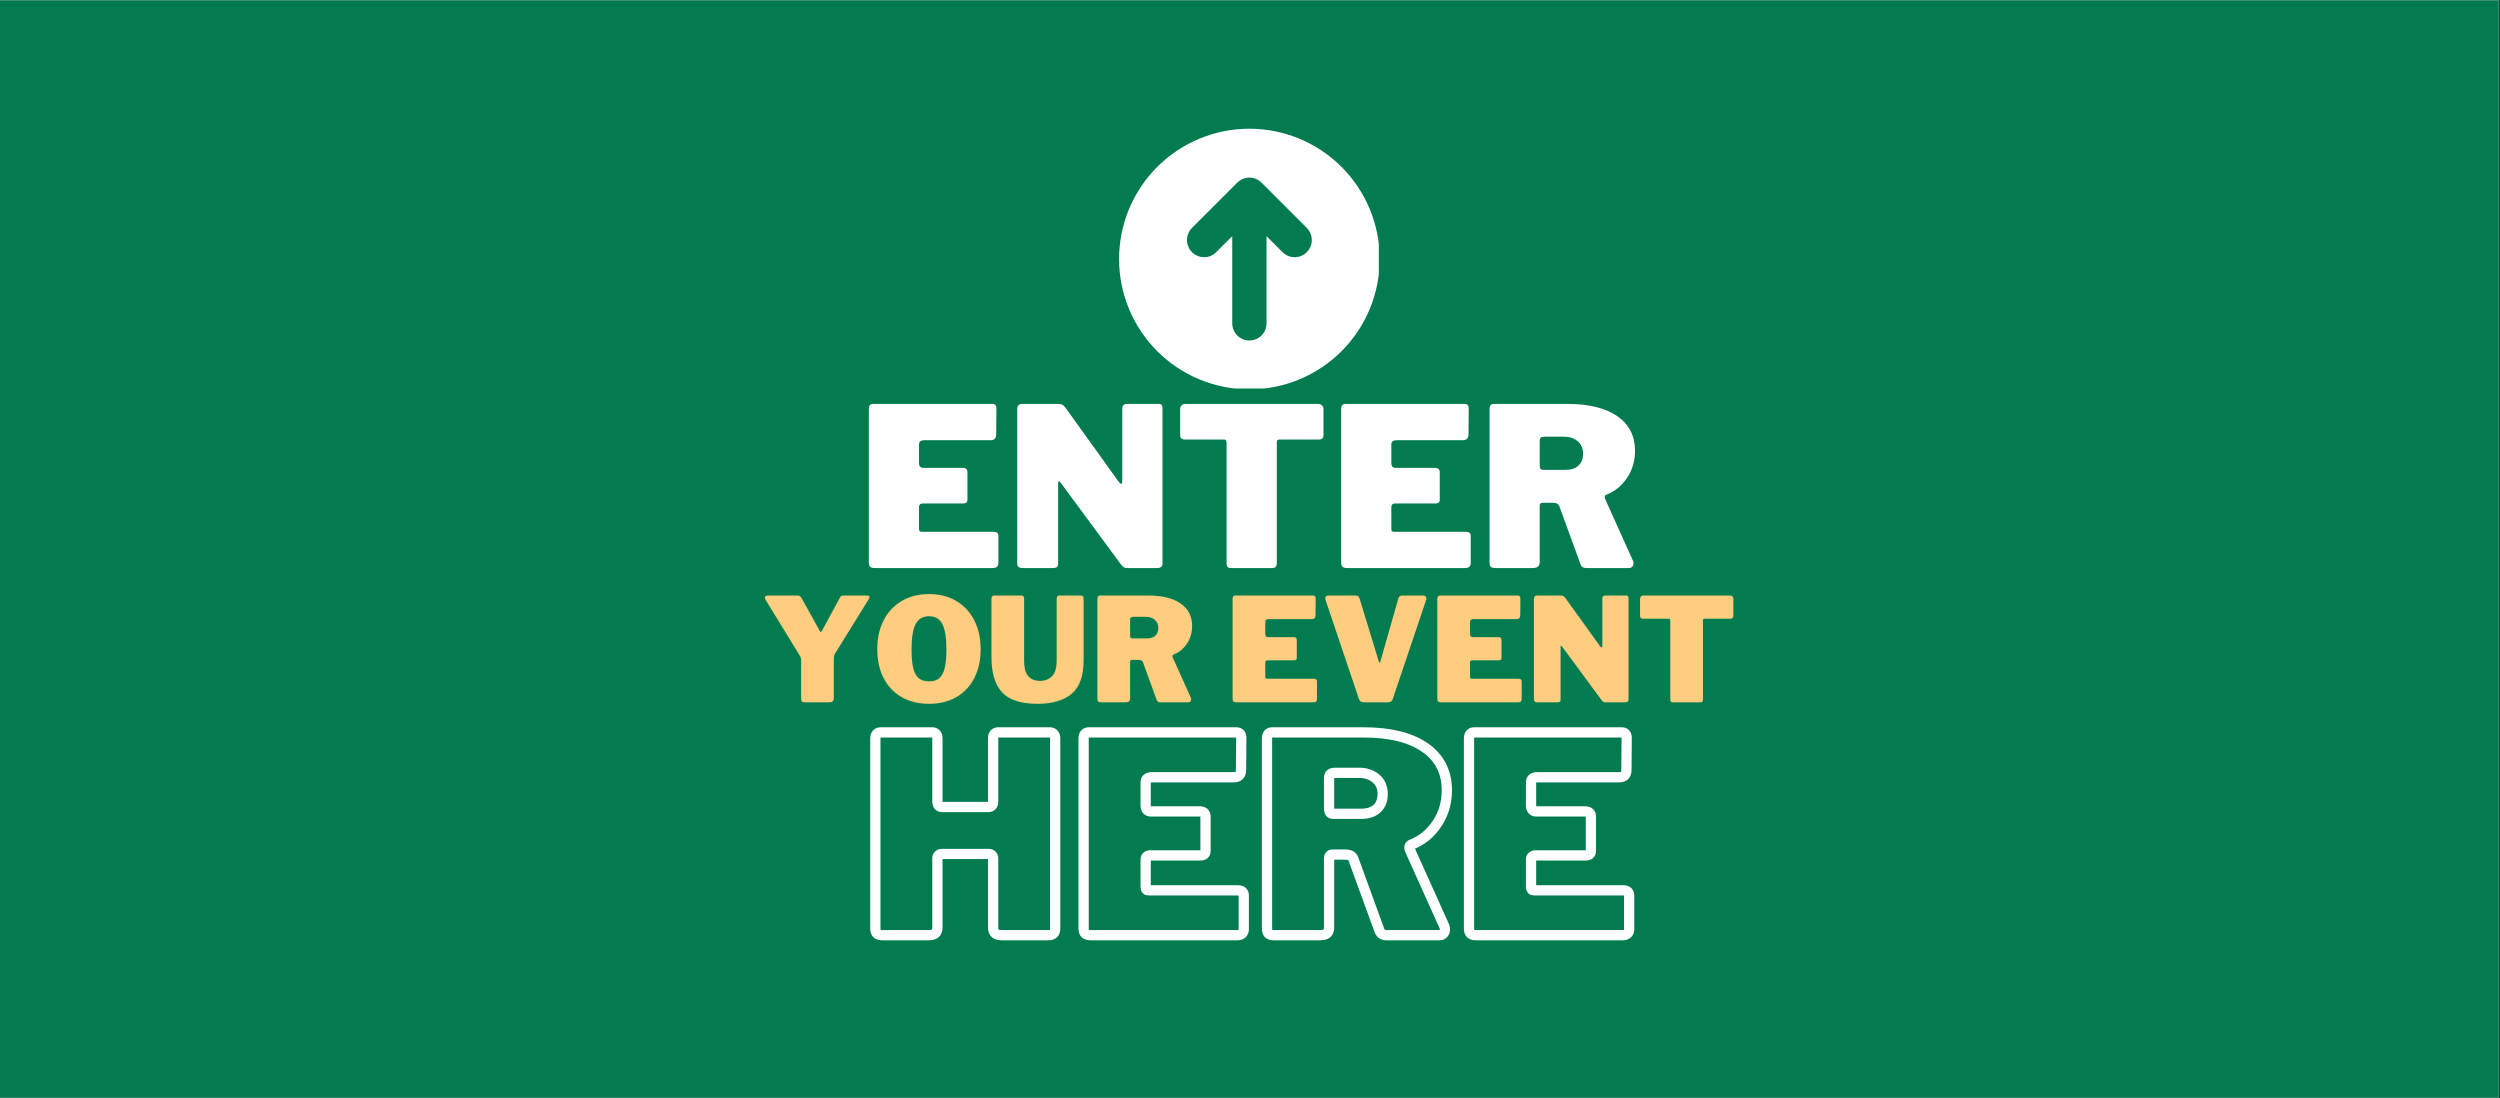
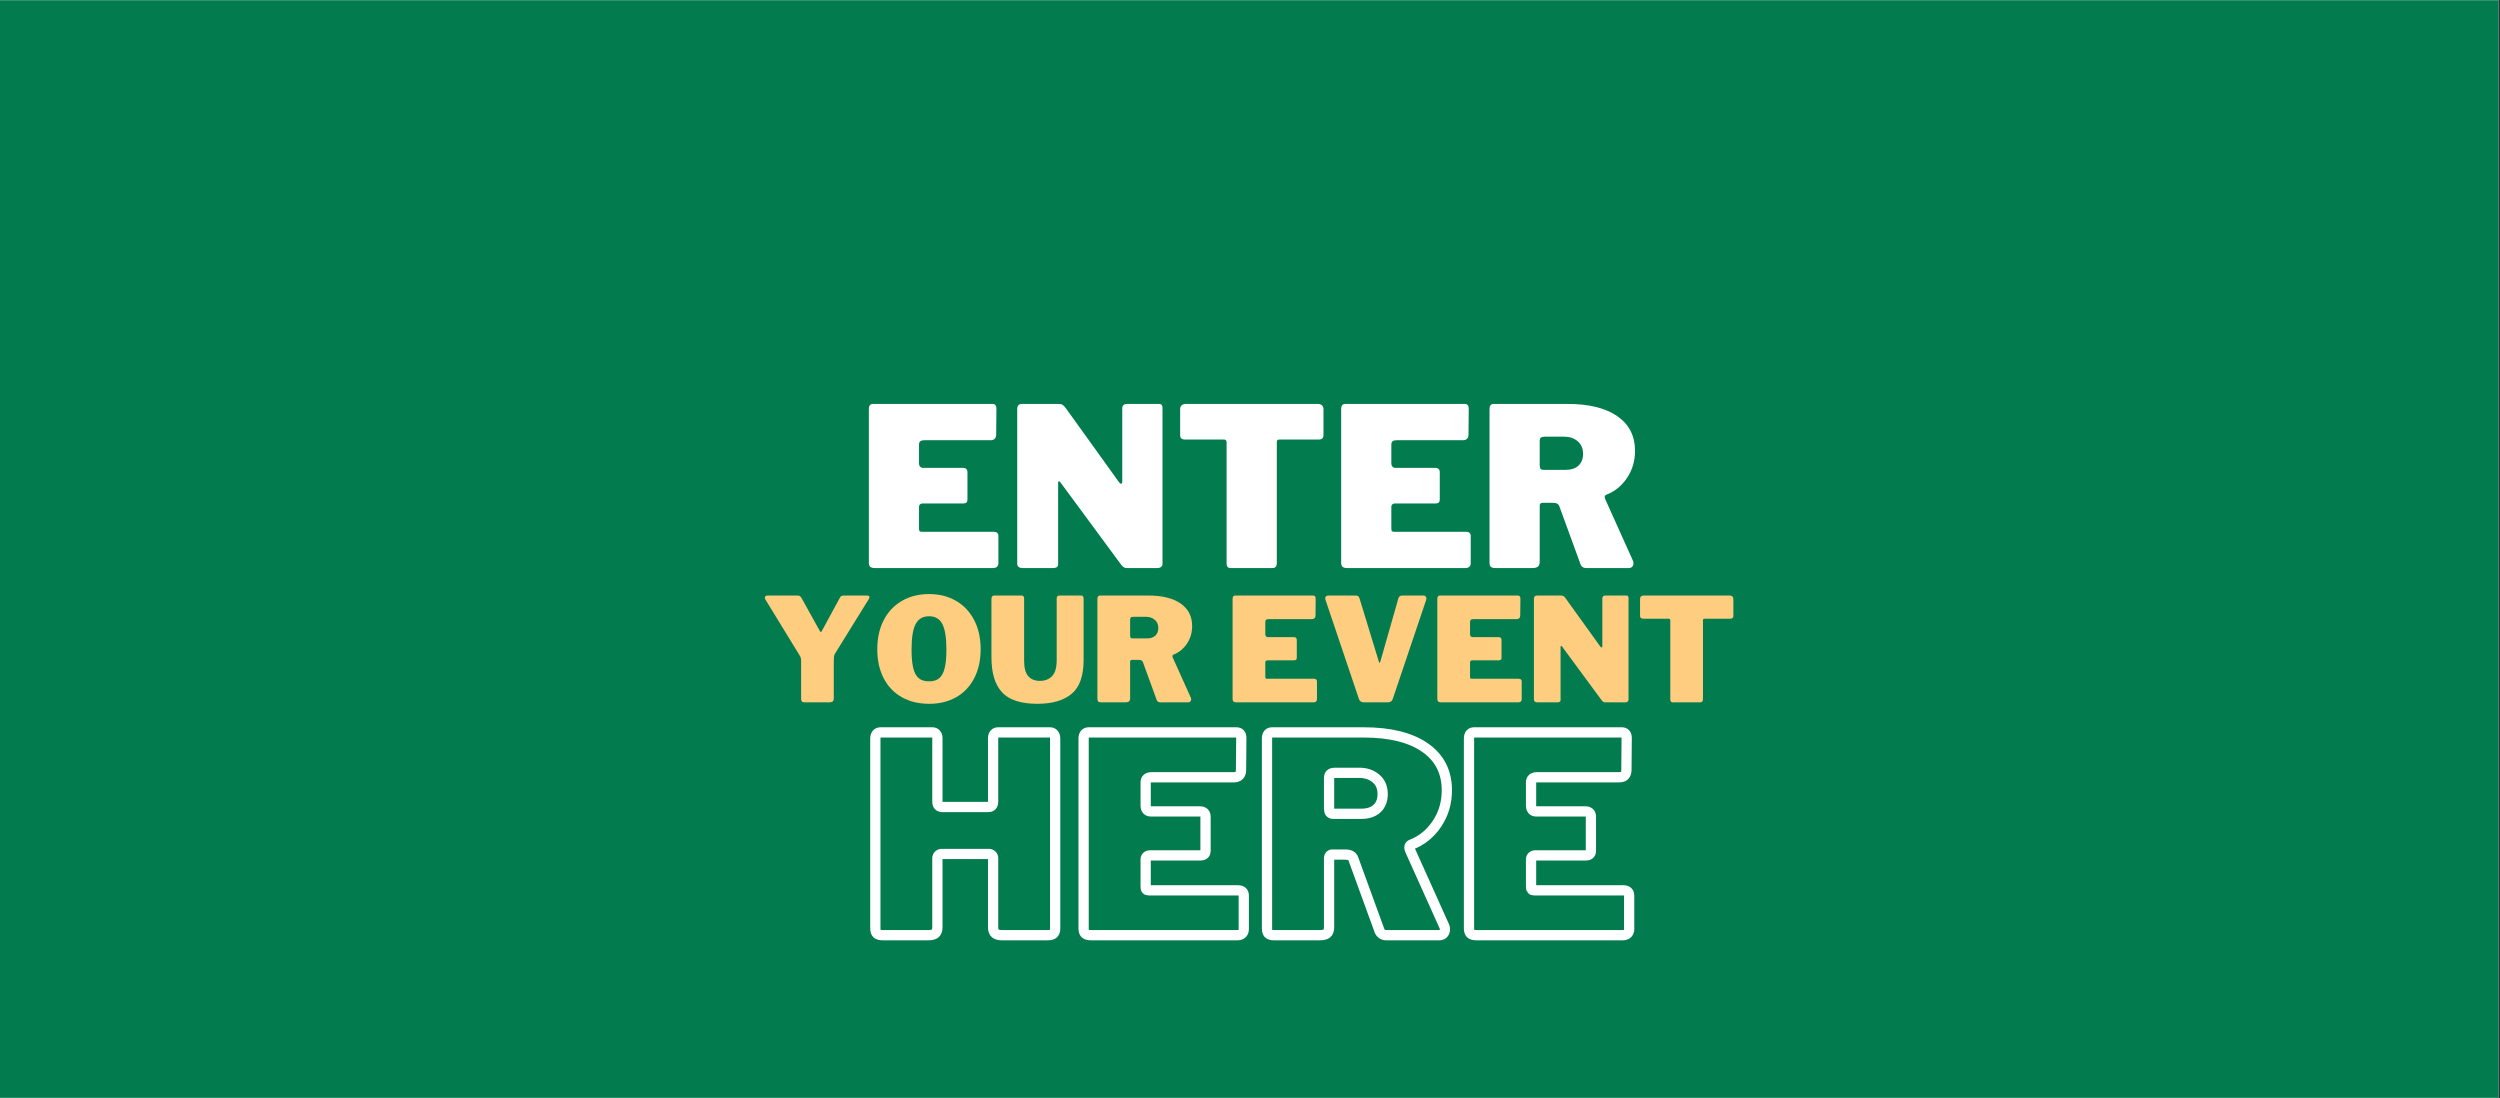
<svg xmlns="http://www.w3.org/2000/svg" width="1366" zoomAndPan="magnify" viewBox="0 0 1024.5 450" height="600" preserveAspectRatio="xMidYMid meet" version="1.0">
  <rect x="0" y="0" width="1024.5" height="450" fill="#333333" stroke="none" />
  <defs>
    <g />
    <clipPath id="2775c5f39d">
      <path d="M 0 0.109 L 1024 0.109 L 1024 449.891 L 0 449.891 Z M 0 0.109 " clip-rule="nonzero" />
    </clipPath>
    <clipPath id="b90164af6d">
-       <path d="M 458.594 52.746 L 565.043 52.746 L 565.043 159.195 L 458.594 159.195 Z M 458.594 52.746 " clip-rule="nonzero" />
-     </clipPath>
+       </clipPath>
  </defs>
  <g clip-path="url(#2775c5f39d)">
    <path fill="#ffffff" d="M 0 0.109 L 1024 0.109 L 1024 449.891 L 0 449.891 Z M 0 0.109 " fill-opacity="1" fill-rule="nonzero" />
    <path fill="#027c4f" d="M 0 0.109 L 1024 0.109 L 1024 449.891 L 0 449.891 Z M 0 0.109 " fill-opacity="1" fill-rule="nonzero" />
  </g>
  <g clip-path="url(#b90164af6d)">
    <path fill="#ffffff" d="M 512 52.746 C 510.25 52.746 508.504 52.832 506.766 53.004 C 505.023 53.176 503.297 53.43 501.578 53.773 C 499.863 54.113 498.168 54.539 496.496 55.047 C 494.82 55.555 493.176 56.141 491.562 56.812 C 489.945 57.48 488.367 58.227 486.824 59.051 C 485.281 59.879 483.781 60.773 482.328 61.746 C 480.875 62.719 479.473 63.758 478.117 64.871 C 476.766 65.98 475.473 67.152 474.234 68.391 C 473 69.625 471.824 70.922 470.715 72.273 C 469.605 73.625 468.566 75.027 467.594 76.48 C 466.621 77.938 465.723 79.434 464.898 80.977 C 464.074 82.52 463.328 84.098 462.66 85.715 C 461.988 87.332 461.402 88.977 460.895 90.648 C 460.387 92.324 459.961 94.02 459.621 95.734 C 459.277 97.449 459.023 99.176 458.852 100.918 C 458.68 102.66 458.594 104.402 458.594 106.152 C 458.594 107.902 458.68 109.645 458.852 111.387 C 459.023 113.129 459.277 114.855 459.621 116.57 C 459.961 118.285 460.387 119.98 460.895 121.656 C 461.402 123.328 461.988 124.973 462.66 126.59 C 463.328 128.207 464.074 129.785 464.898 131.328 C 465.723 132.871 466.621 134.367 467.594 135.824 C 468.566 137.277 469.605 138.68 470.715 140.031 C 471.824 141.383 473 142.68 474.234 143.914 C 475.473 145.152 476.766 146.324 478.117 147.434 C 479.473 148.543 480.875 149.586 482.328 150.559 C 483.781 151.527 485.281 152.426 486.824 153.25 C 488.367 154.078 489.945 154.824 491.562 155.492 C 493.176 156.16 494.82 156.75 496.496 157.258 C 498.168 157.766 499.863 158.191 501.578 158.531 C 503.297 158.871 505.023 159.129 506.766 159.301 C 508.504 159.473 510.25 159.559 512 159.559 C 513.746 159.559 515.492 159.473 517.234 159.301 C 518.973 159.129 520.703 158.871 522.418 158.531 C 524.133 158.191 525.828 157.766 527.5 157.258 C 529.176 156.75 530.82 156.16 532.438 155.492 C 534.051 154.824 535.633 154.078 537.176 153.25 C 538.715 152.426 540.215 151.527 541.668 150.559 C 543.125 149.586 544.527 148.543 545.879 147.434 C 547.23 146.324 548.527 145.152 549.762 143.914 C 551 142.68 552.172 141.383 553.281 140.031 C 554.391 138.68 555.434 137.277 556.402 135.824 C 557.375 134.367 558.273 132.871 559.098 131.328 C 559.922 129.785 560.668 128.207 561.34 126.59 C 562.008 124.973 562.598 123.328 563.105 121.656 C 563.613 119.98 564.035 118.285 564.379 116.57 C 564.719 114.855 564.977 113.129 565.148 111.387 C 565.32 109.645 565.406 107.902 565.406 106.152 C 565.402 104.402 565.316 102.66 565.148 100.918 C 564.977 99.176 564.719 97.449 564.379 95.734 C 564.035 94.02 563.609 92.324 563.102 90.648 C 562.594 88.977 562.008 87.332 561.336 85.715 C 560.668 84.102 559.922 82.52 559.098 80.977 C 558.273 79.438 557.375 77.938 556.402 76.484 C 555.43 75.027 554.391 73.625 553.281 72.273 C 552.172 70.922 550.996 69.629 549.762 68.391 C 548.523 67.152 547.23 65.98 545.879 64.871 C 544.523 63.762 543.121 62.723 541.668 61.75 C 540.215 60.777 538.715 59.879 537.172 59.055 C 535.629 58.23 534.051 57.484 532.434 56.812 C 530.82 56.145 529.176 55.555 527.5 55.047 C 525.828 54.539 524.133 54.117 522.418 53.773 C 520.703 53.434 518.973 53.176 517.234 53.004 C 515.492 52.832 513.746 52.746 512 52.746 Z M 530.59 105.418 C 529.66 105.422 528.766 105.246 527.906 104.891 C 527.047 104.535 526.289 104.027 525.633 103.363 L 519.023 96.773 L 519.023 132.504 C 519.023 132.965 518.98 133.422 518.891 133.875 C 518.801 134.328 518.668 134.766 518.488 135.191 C 518.312 135.621 518.098 136.023 517.84 136.406 C 517.586 136.793 517.293 137.148 516.969 137.473 C 516.641 137.801 516.285 138.09 515.902 138.348 C 515.52 138.602 515.113 138.82 514.688 138.996 C 514.262 139.172 513.82 139.305 513.371 139.395 C 512.918 139.484 512.461 139.531 512 139.531 C 511.539 139.531 511.082 139.484 510.629 139.395 C 510.176 139.305 509.734 139.172 509.309 138.996 C 508.883 138.82 508.48 138.602 508.094 138.348 C 507.711 138.09 507.355 137.801 507.031 137.473 C 506.703 137.148 506.414 136.793 506.156 136.406 C 505.902 136.023 505.684 135.621 505.508 135.191 C 505.332 134.766 505.199 134.328 505.109 133.875 C 505.02 133.422 504.973 132.965 504.973 132.504 L 504.973 96.773 L 498.363 103.363 C 497.711 104.027 496.953 104.535 496.094 104.891 C 495.234 105.246 494.336 105.422 493.406 105.418 C 492.715 105.41 492.039 105.305 491.379 105.102 C 490.719 104.895 490.102 104.598 489.531 104.215 C 488.957 103.828 488.453 103.367 488.016 102.832 C 487.578 102.297 487.227 101.707 486.961 101.07 C 486.695 100.43 486.527 99.77 486.457 99.082 C 486.387 98.395 486.418 97.711 486.551 97.031 C 486.68 96.352 486.906 95.707 487.227 95.094 C 487.547 94.48 487.949 93.93 488.434 93.434 L 507.027 74.844 C 507.352 74.516 507.707 74.223 508.09 73.965 C 508.473 73.707 508.879 73.488 509.305 73.312 C 509.73 73.133 510.172 73 510.625 72.91 C 511.078 72.82 511.535 72.773 512 72.773 C 512.461 72.773 512.918 72.82 513.371 72.91 C 513.824 73 514.266 73.133 514.691 73.312 C 515.117 73.488 515.523 73.707 515.906 73.965 C 516.293 74.223 516.645 74.516 516.973 74.844 L 535.562 93.434 C 536.047 93.93 536.449 94.48 536.77 95.094 C 537.09 95.707 537.316 96.352 537.449 97.031 C 537.578 97.711 537.609 98.395 537.539 99.082 C 537.469 99.77 537.301 100.43 537.039 101.07 C 536.773 101.707 536.422 102.297 535.984 102.832 C 535.547 103.367 535.039 103.828 534.469 104.215 C 533.895 104.598 533.277 104.895 532.617 105.102 C 531.957 105.305 531.281 105.41 530.59 105.418 Z M 530.59 105.418 " fill-opacity="1" fill-rule="nonzero" />
  </g>
  <path stroke-linecap="butt" transform="matrix(0.293, 0, 0, 0.293, 325.892, 287.429)" fill="none" stroke-linejoin="miter" d="M 204.881 213.411 C 203.147 213.411 201.679 214.012 200.492 215.186 C 199.371 216.306 198.811 217.654 198.811 219.201 L 198.811 315.888 C 198.811 319.997 197.784 322.892 195.743 324.572 C 193.689 326.186 190.514 327 186.218 327 L 122.374 327 C 118.519 327 115.811 326.253 114.263 324.759 C 112.769 323.198 112.022 320.784 112.022 317.476 L 112.022 52.146 C 112.022 49.345 112.636 47.197 113.89 45.703 C 115.197 44.142 116.998 43.369 119.306 43.369 L 191.914 43.369 C 193.969 43.369 195.61 44.089 196.864 45.516 C 198.158 46.89 198.811 48.851 198.811 51.399 L 198.811 140.056 C 198.811 145.165 201.119 147.713 205.721 147.713 L 269.939 147.713 C 274.475 147.713 276.743 145.165 276.743 140.056 L 276.743 51.399 C 276.743 48.851 277.369 46.89 278.61 45.516 C 279.917 44.089 281.598 43.369 283.653 43.369 L 356.261 43.369 C 358.569 43.369 360.343 44.142 361.584 45.703 C 362.891 47.197 363.545 49.345 363.545 52.146 L 363.545 317.476 C 363.545 320.784 362.771 323.198 361.21 324.759 C 359.716 326.253 357.075 327 353.273 327 L 289.442 327 C 285.08 327 281.878 326.186 279.824 324.572 C 277.77 322.892 276.743 319.997 276.743 315.888 L 276.743 219.201 C 276.743 217.654 276.182 216.306 275.062 215.186 C 273.941 214.012 272.487 213.411 270.686 213.411 Z M 403.311 52.146 C 403.311 46.29 405.739 43.369 410.594 43.369 L 617.042 43.369 C 621.591 43.369 623.859 46.05 623.859 51.399 L 623.485 95.727 C 623.485 102.637 620.19 106.092 613.587 106.092 L 498.891 106.092 C 493.035 106.092 490.113 108.48 490.113 113.269 L 490.113 145.752 C 490.113 148.3 490.74 150.301 491.981 151.728 C 493.288 153.155 494.969 153.876 497.023 153.876 L 565.804 153.876 C 571.153 153.876 573.834 156.397 573.834 161.426 L 573.834 208.849 C 573.834 213.198 571.526 215.372 566.924 215.372 L 496.183 215.372 C 494.435 215.372 492.981 215.906 491.794 216.96 C 490.674 217.96 490.113 219.201 490.113 220.695 L 490.113 258.967 C 490.113 261.021 490.42 262.422 491.047 263.156 C 491.674 263.903 492.888 264.276 494.689 264.276 L 618.909 264.276 C 624.512 264.276 627.314 266.704 627.314 271.56 L 627.314 318.596 C 627.314 321.157 626.526 323.198 624.979 324.759 C 623.485 326.253 621.217 327 618.162 327 L 413.676 327 C 409.821 327 407.113 326.253 405.552 324.759 C 404.058 323.198 403.311 320.784 403.311 317.476 Z M 907.904 314.768 C 908.397 315.768 908.651 317.169 908.651 318.97 C 908.651 321.277 907.93 323.198 906.503 324.759 C 905.129 326.253 903.328 327 901.087 327 L 826.891 327 C 821.542 327 818.087 324.319 816.526 318.97 L 780.602 220.322 C 779.855 218.267 778.574 216.746 776.773 215.746 C 775.026 214.759 772.358 214.252 768.743 214.252 L 751.201 214.252 C 749.64 214.252 748.493 214.759 747.746 215.746 C 746.999 216.746 746.625 217.654 746.625 218.454 L 746.625 315.888 C 746.625 319.997 745.598 322.892 743.544 324.572 C 741.489 326.186 738.314 327 734.019 327 L 669.721 327 C 665.919 327 663.304 326.253 661.877 324.759 C 660.516 323.198 659.823 320.784 659.823 317.476 L 659.823 52.146 C 659.823 46.29 662.251 43.369 667.106 43.369 L 794.782 43.369 C 831.747 43.369 860.387 50.425 880.744 64.552 C 901.14 78.679 911.345 98.622 911.345 124.381 C 911.345 141.99 906.69 157.664 897.352 171.418 C 888.081 185.171 876.075 194.842 861.321 200.445 C 859.774 201.259 858.987 202.526 858.987 204.274 C 858.987 205.021 859.24 206.168 859.734 207.729 Z M 791.327 157.237 C 801.038 157.237 808.495 154.77 813.724 149.86 C 818.954 144.885 821.568 138.161 821.568 129.704 C 821.568 120.299 818.42 112.989 812.137 107.773 C 805.921 102.544 798.21 99.929 788.992 99.929 L 755.403 99.929 C 752.094 99.929 749.8 100.516 748.493 101.704 C 747.239 102.824 746.625 104.785 746.625 107.587 L 746.625 149.207 C 746.625 152.008 747.065 154.063 747.932 155.37 C 748.799 156.61 750.507 157.237 753.068 157.237 Z M 942.334 52.146 C 942.334 46.29 944.762 43.369 949.604 43.369 L 1156.051 43.369 C 1160.6 43.369 1162.868 46.05 1162.868 51.399 L 1162.495 95.727 C 1162.495 102.637 1159.2 106.092 1152.61 106.092 L 1037.9 106.092 C 1032.058 106.092 1029.123 108.48 1029.123 113.269 L 1029.123 145.752 C 1029.123 148.3 1029.75 150.301 1030.99 151.728 C 1032.298 153.155 1033.979 153.876 1036.033 153.876 L 1104.813 153.876 C 1110.176 153.876 1112.844 156.397 1112.844 161.426 L 1112.844 208.849 C 1112.844 213.198 1110.536 215.372 1105.934 215.372 L 1035.193 215.372 C 1033.458 215.372 1031.991 215.906 1030.804 216.96 C 1029.683 217.96 1029.123 219.201 1029.123 220.695 L 1029.123 258.967 C 1029.123 261.021 1029.443 262.422 1030.057 263.156 C 1030.684 263.903 1031.898 264.276 1033.698 264.276 L 1157.919 264.276 C 1163.522 264.276 1166.323 266.704 1166.323 271.56 L 1166.323 318.596 C 1166.323 321.157 1165.549 323.198 1163.989 324.759 C 1162.495 326.253 1160.227 327 1157.172 327 L 952.686 327 C 948.83 327 946.122 326.253 944.575 324.759 C 943.081 323.198 942.334 320.784 942.334 317.476 Z M 942.334 52.146 " stroke="#ffffff" stroke-width="14.336" stroke-opacity="1" stroke-miterlimit="4" />
  <g fill="#ffffff" fill-opacity="1">
    <g transform="translate(351.334, 232.781)">
      <g>
        <path d="M 4.719 -65.156 C 4.719 -66.551 5.289 -67.25 6.438 -67.25 L 55.375 -67.25 C 56.457 -67.25 57 -66.613 57 -65.344 L 56.906 -54.828 C 56.906 -53.191 56.125 -52.375 54.562 -52.375 L 27.375 -52.375 C 25.977 -52.375 25.281 -51.801 25.281 -50.656 L 25.281 -42.953 C 25.281 -42.348 25.43 -41.879 25.734 -41.547 C 26.035 -41.211 26.43 -41.047 26.922 -41.047 L 43.234 -41.047 C 44.492 -41.047 45.125 -40.441 45.125 -39.234 L 45.125 -28 C 45.125 -26.977 44.582 -26.469 43.5 -26.469 L 26.734 -26.469 C 26.305 -26.469 25.957 -26.344 25.688 -26.094 C 25.414 -25.852 25.281 -25.551 25.281 -25.188 L 25.281 -16.125 C 25.281 -15.645 25.352 -15.312 25.5 -15.125 C 25.656 -14.945 25.945 -14.859 26.375 -14.859 L 55.828 -14.859 C 57.148 -14.859 57.812 -14.285 57.812 -13.141 L 57.812 -2 C 57.812 -1.395 57.629 -0.91 57.266 -0.547 C 56.91 -0.18 56.367 0 55.641 0 L 7.156 0 C 6.25 0 5.613 -0.18 5.25 -0.547 C 4.895 -0.91 4.719 -1.484 4.719 -2.266 Z M 4.719 -65.156 " />
      </g>
    </g>
  </g>
  <g fill="#ffffff" fill-opacity="1">
    <g transform="translate(412.137, 232.781)">
      <g>
        <path d="M 62.891 -67.25 C 63.797 -67.25 64.25 -66.734 64.25 -65.703 L 64.25 -1.625 C 64.25 -1.145 64.051 -0.754 63.656 -0.453 C 63.27 -0.148 62.773 0 62.172 0 L 49.75 0 C 49.207 0 48.77 -0.086 48.438 -0.266 C 48.102 -0.453 47.727 -0.816 47.312 -1.359 L 22.391 -35.156 C 22.141 -35.457 21.926 -35.578 21.75 -35.516 C 21.57 -35.461 21.484 -35.285 21.484 -34.984 L 21.484 -2 C 21.535 -1.27 21.395 -0.754 21.062 -0.453 C 20.738 -0.148 20.148 0 19.297 0 L 6.984 0 C 5.473 0 4.719 -0.602 4.719 -1.812 L 4.719 -65.156 C 4.719 -66.551 5.379 -67.25 6.703 -67.25 L 21.484 -67.25 C 22.266 -67.25 22.848 -67.141 23.234 -66.922 C 23.629 -66.711 24.07 -66.273 24.562 -65.609 L 46.312 -35.344 C 46.676 -34.801 47.008 -34.531 47.312 -34.531 C 47.613 -34.531 47.766 -34.922 47.766 -35.703 L 47.766 -65.344 C 47.766 -66.613 48.426 -67.25 49.75 -67.25 Z M 62.891 -67.25 " />
      </g>
    </g>
  </g>
  <g fill="#ffffff" fill-opacity="1">
    <g transform="translate(481.095, 232.781)">
      <g>
        <path d="M 2.531 -65.156 C 2.531 -65.758 2.727 -66.258 3.125 -66.656 C 3.52 -67.051 4.078 -67.25 4.797 -67.25 L 59 -67.25 C 59.719 -67.25 60.273 -67.051 60.672 -66.656 C 61.066 -66.258 61.266 -65.758 61.266 -65.156 L 61.266 -54.375 C 61.266 -53.227 60.598 -52.656 59.266 -52.656 L 43.234 -52.656 C 42.504 -52.656 42.141 -52.352 42.141 -51.75 L 42.141 -2 C 42.141 -1.332 41.988 -0.832 41.688 -0.5 C 41.383 -0.164 40.961 0 40.422 0 L 23.203 0 C 22.109 0 21.562 -0.602 21.562 -1.812 L 21.562 -51.391 C 21.562 -52.234 21.234 -52.656 20.578 -52.656 L 4.625 -52.656 C 3.227 -52.656 2.531 -53.227 2.531 -54.375 Z M 2.531 -65.156 " />
      </g>
    </g>
  </g>
  <g fill="#ffffff" fill-opacity="1">
    <g transform="translate(544.888, 232.781)">
      <g>
        <path d="M 4.719 -65.156 C 4.719 -66.551 5.289 -67.25 6.438 -67.25 L 55.375 -67.25 C 56.457 -67.25 57 -66.613 57 -65.344 L 56.906 -54.828 C 56.906 -53.191 56.125 -52.375 54.562 -52.375 L 27.375 -52.375 C 25.977 -52.375 25.281 -51.801 25.281 -50.656 L 25.281 -42.953 C 25.281 -42.348 25.43 -41.879 25.734 -41.547 C 26.035 -41.211 26.43 -41.047 26.922 -41.047 L 43.234 -41.047 C 44.492 -41.047 45.125 -40.441 45.125 -39.234 L 45.125 -28 C 45.125 -26.977 44.582 -26.469 43.5 -26.469 L 26.734 -26.469 C 26.305 -26.469 25.957 -26.344 25.688 -26.094 C 25.414 -25.852 25.281 -25.551 25.281 -25.188 L 25.281 -16.125 C 25.281 -15.645 25.352 -15.312 25.5 -15.125 C 25.656 -14.945 25.945 -14.859 26.375 -14.859 L 55.828 -14.859 C 57.148 -14.859 57.812 -14.285 57.812 -13.141 L 57.812 -2 C 57.812 -1.395 57.629 -0.91 57.266 -0.547 C 56.91 -0.18 56.367 0 55.641 0 L 7.156 0 C 6.25 0 5.613 -0.18 5.25 -0.547 C 4.895 -0.91 4.719 -1.484 4.719 -2.266 Z M 4.719 -65.156 " />
      </g>
    </g>
  </g>
  <g fill="#ffffff" fill-opacity="1">
    <g transform="translate(605.69, 232.781)">
      <g>
        <path d="M 63.531 -2.906 C 63.645 -2.656 63.703 -2.32 63.703 -1.906 C 63.703 -1.363 63.535 -0.91 63.203 -0.547 C 62.879 -0.18 62.441 0 61.891 0 L 44.312 0 C 43.039 0 42.227 -0.633 41.875 -1.906 L 33.344 -25.281 C 33.164 -25.77 32.863 -26.133 32.438 -26.375 C 32.02 -26.613 31.391 -26.734 30.547 -26.734 L 26.375 -26.734 C 26.008 -26.734 25.734 -26.613 25.547 -26.375 C 25.367 -26.133 25.281 -25.922 25.281 -25.734 L 25.281 -2.625 C 25.281 -1.656 25.035 -0.973 24.547 -0.578 C 24.066 -0.191 23.316 0 22.297 0 L 7.062 0 C 6.156 0 5.535 -0.18 5.203 -0.547 C 4.879 -0.91 4.719 -1.484 4.719 -2.266 L 4.719 -65.156 C 4.719 -66.551 5.289 -67.25 6.438 -67.25 L 36.703 -67.25 C 45.461 -67.25 52.258 -65.57 57.094 -62.219 C 61.926 -58.863 64.344 -54.133 64.344 -48.031 C 64.344 -43.863 63.238 -40.145 61.031 -36.875 C 58.832 -33.613 55.977 -31.32 52.469 -30 C 52.102 -29.812 51.922 -29.508 51.922 -29.094 C 51.922 -28.906 51.984 -28.633 52.109 -28.281 Z M 35.891 -40.234 C 38.18 -40.234 39.945 -40.82 41.188 -42 C 42.426 -43.176 43.047 -44.766 43.047 -46.766 C 43.047 -48.992 42.305 -50.727 40.828 -51.969 C 39.348 -53.207 37.52 -53.828 35.344 -53.828 L 27.375 -53.828 C 26.582 -53.828 26.035 -53.691 25.734 -53.422 C 25.43 -53.148 25.281 -52.68 25.281 -52.016 L 25.281 -42.141 C 25.281 -41.473 25.383 -40.988 25.594 -40.688 C 25.812 -40.383 26.223 -40.234 26.828 -40.234 Z M 35.891 -40.234 " />
      </g>
    </g>
  </g>
  <g fill="#fecd7f" fill-opacity="1">
    <g transform="translate(312.015, 287.825)">
      <g>
        <path d="M 43.25 -43.781 C 43.957 -43.781 44.312 -43.539 44.312 -43.062 C 44.312 -42.945 44.234 -42.734 44.078 -42.422 L 30.266 -20.125 C 29.992 -19.727 29.828 -19.289 29.766 -18.812 C 29.703 -18.344 29.672 -17.477 29.672 -16.219 L 29.672 -1.719 C 29.672 -1.082 29.516 -0.633 29.203 -0.375 C 28.891 -0.125 28.398 0 27.734 0 L 17.812 0 C 17.227 0 16.828 -0.113 16.609 -0.344 C 16.391 -0.582 16.281 -0.957 16.281 -1.469 L 16.281 -16.984 C 16.281 -17.535 16.223 -17.977 16.109 -18.312 C 15.992 -18.656 15.773 -19.082 15.453 -19.594 L 1.656 -42.125 C 1.5 -42.395 1.422 -42.648 1.422 -42.891 C 1.422 -43.484 1.852 -43.781 2.719 -43.781 L 14.578 -43.781 C 15.129 -43.781 15.531 -43.703 15.781 -43.547 C 16.039 -43.391 16.305 -43.051 16.578 -42.531 L 23.844 -29.438 C 24.031 -29.039 24.188 -28.844 24.312 -28.844 C 24.508 -28.844 24.688 -29.02 24.844 -29.375 L 31.984 -42.531 C 32.211 -43.051 32.461 -43.391 32.734 -43.547 C 33.016 -43.703 33.43 -43.781 33.984 -43.781 Z M 43.25 -43.781 " />
      </g>
    </g>
  </g>
  <g fill="#fecd7f" fill-opacity="1">
    <g transform="translate(357.681, 287.825)">
      <g>
        <path d="M 23.062 0.594 C 18.781 0.594 15.035 -0.316 11.828 -2.141 C 8.617 -3.973 6.148 -6.57 4.422 -9.938 C 2.691 -13.301 1.828 -17.242 1.828 -21.766 C 1.828 -26.297 2.703 -30.258 4.453 -33.656 C 6.203 -37.062 8.68 -39.695 11.891 -41.562 C 15.098 -43.438 18.82 -44.375 23.062 -44.375 C 27.27 -44.375 30.969 -43.438 34.156 -41.562 C 37.344 -39.695 39.812 -37.062 41.562 -33.656 C 43.312 -30.258 44.188 -26.297 44.188 -21.766 C 44.188 -17.285 43.32 -13.352 41.594 -9.969 C 39.863 -6.582 37.406 -3.973 34.219 -2.141 C 31.031 -0.316 27.312 0.594 23.062 0.594 Z M 23.062 -8.609 C 24.801 -8.609 26.18 -9.031 27.203 -9.875 C 28.223 -10.727 28.969 -12.098 29.438 -13.984 C 29.914 -15.867 30.156 -18.406 30.156 -21.594 C 30.156 -26.469 29.602 -29.969 28.5 -32.094 C 27.395 -34.219 25.582 -35.281 23.062 -35.281 C 20.508 -35.281 18.672 -34.219 17.547 -32.094 C 16.43 -29.969 15.875 -26.469 15.875 -21.594 C 15.875 -18.406 16.109 -15.867 16.578 -13.984 C 17.047 -12.098 17.801 -10.727 18.844 -9.875 C 19.883 -9.031 21.289 -8.609 23.062 -8.609 Z M 23.062 -8.609 " />
      </g>
    </g>
  </g>
  <g fill="#fecd7f" fill-opacity="1">
    <g transform="translate(403.701, 287.825)">
      <g>
        <path d="M 40.359 -17.281 C 40.359 -10.832 38.723 -6.238 35.453 -3.5 C 32.191 -0.77 27.531 0.594 21.469 0.594 C 14.664 0.594 9.816 -0.977 6.922 -4.125 C 4.035 -7.27 2.594 -12.051 2.594 -18.469 L 2.594 -42.422 C 2.594 -42.848 2.691 -43.18 2.891 -43.422 C 3.086 -43.66 3.363 -43.781 3.719 -43.781 L 14.922 -43.781 C 15.629 -43.781 15.984 -43.363 15.984 -42.531 L 15.984 -17.047 C 15.984 -14.141 16.547 -12.035 17.672 -10.734 C 18.797 -9.441 20.398 -8.797 22.484 -8.797 C 24.523 -8.797 26.176 -9.441 27.438 -10.734 C 28.695 -12.035 29.328 -14.203 29.328 -17.234 L 29.328 -42.422 C 29.328 -43.328 29.695 -43.781 30.438 -43.781 L 39.297 -43.781 C 40.004 -43.781 40.359 -43.363 40.359 -42.531 Z M 40.359 -17.281 " />
      </g>
    </g>
  </g>
  <g fill="#fecd7f" fill-opacity="1">
    <g transform="translate(446.652, 287.825)">
      <g>
        <path d="M 41.359 -1.891 C 41.441 -1.734 41.484 -1.516 41.484 -1.234 C 41.484 -0.879 41.375 -0.582 41.156 -0.344 C 40.938 -0.113 40.648 0 40.297 0 L 28.844 0 C 28.02 0 27.492 -0.41 27.266 -1.234 L 21.719 -16.469 C 21.594 -16.781 21.391 -17.016 21.109 -17.172 C 20.836 -17.328 20.43 -17.406 19.891 -17.406 L 17.172 -17.406 C 16.93 -17.406 16.754 -17.328 16.641 -17.172 C 16.523 -17.016 16.469 -16.875 16.469 -16.75 L 16.469 -1.719 C 16.469 -1.082 16.305 -0.633 15.984 -0.375 C 15.672 -0.125 15.18 0 14.516 0 L 4.609 0 C 4.016 0 3.609 -0.113 3.391 -0.344 C 3.172 -0.582 3.062 -0.957 3.062 -1.469 L 3.062 -42.422 C 3.062 -43.328 3.438 -43.781 4.188 -43.781 L 23.891 -43.781 C 29.598 -43.781 34.023 -42.688 37.172 -40.5 C 40.316 -38.32 41.891 -35.242 41.891 -31.266 C 41.891 -28.555 41.172 -26.141 39.734 -24.016 C 38.297 -21.891 36.438 -20.395 34.156 -19.531 C 33.926 -19.414 33.812 -19.219 33.812 -18.938 C 33.812 -18.82 33.848 -18.645 33.922 -18.406 Z M 23.359 -26.203 C 24.859 -26.203 26.008 -26.582 26.812 -27.344 C 27.625 -28.113 28.031 -29.145 28.031 -30.438 C 28.031 -31.895 27.547 -33.023 26.578 -33.828 C 25.617 -34.641 24.43 -35.047 23.016 -35.047 L 17.812 -35.047 C 17.301 -35.047 16.945 -34.957 16.75 -34.781 C 16.562 -34.602 16.469 -34.297 16.469 -33.859 L 16.469 -27.438 C 16.469 -27 16.535 -26.68 16.672 -26.484 C 16.805 -26.297 17.07 -26.203 17.469 -26.203 Z M 23.359 -26.203 " />
      </g>
    </g>
  </g>
  <g fill="#fecd7f" fill-opacity="1">
    <g transform="translate(490.253, 287.825)">
      <g />
    </g>
  </g>
  <g fill="#fecd7f" fill-opacity="1">
    <g transform="translate(502.053, 287.825)">
      <g>
        <path d="M 3.062 -42.422 C 3.062 -43.328 3.438 -43.781 4.188 -43.781 L 36.047 -43.781 C 36.754 -43.781 37.109 -43.363 37.109 -42.531 L 37.047 -35.688 C 37.047 -34.633 36.535 -34.109 35.516 -34.109 L 17.812 -34.109 C 16.914 -34.109 16.469 -33.734 16.469 -32.984 L 16.469 -27.969 C 16.469 -27.57 16.562 -27.266 16.75 -27.047 C 16.945 -26.836 17.203 -26.734 17.516 -26.734 L 28.141 -26.734 C 28.961 -26.734 29.375 -26.336 29.375 -25.547 L 29.375 -18.234 C 29.375 -17.566 29.02 -17.234 28.312 -17.234 L 17.406 -17.234 C 17.125 -17.234 16.895 -17.148 16.719 -16.984 C 16.551 -16.828 16.469 -16.633 16.469 -16.406 L 16.469 -10.5 C 16.469 -10.188 16.516 -9.969 16.609 -9.844 C 16.703 -9.727 16.891 -9.672 17.172 -9.672 L 36.344 -9.672 C 37.207 -9.672 37.641 -9.301 37.641 -8.562 L 37.641 -1.297 C 37.641 -0.898 37.52 -0.582 37.281 -0.344 C 37.051 -0.113 36.695 0 36.219 0 L 4.656 0 C 4.07 0 3.66 -0.113 3.422 -0.344 C 3.18 -0.582 3.062 -0.957 3.062 -1.469 Z M 3.062 -42.422 " />
      </g>
    </g>
  </g>
  <g fill="#fecd7f" fill-opacity="1">
    <g transform="translate(541.642, 287.825)">
      <g>
        <path d="M 41.719 -43.781 C 42.07 -43.781 42.352 -43.672 42.562 -43.453 C 42.781 -43.234 42.891 -42.945 42.891 -42.594 C 42.891 -42.363 42.867 -42.188 42.828 -42.062 L 29.141 -1.469 C 28.867 -0.488 28.145 0 26.969 0 L 17.406 0 C 16.227 0 15.5 -0.488 15.219 -1.469 L 1.531 -42.062 C 1.457 -42.301 1.422 -42.477 1.422 -42.594 C 1.422 -42.945 1.535 -43.234 1.766 -43.453 C 2.004 -43.672 2.301 -43.781 2.656 -43.781 L 14.047 -43.781 C 14.785 -43.781 15.273 -43.363 15.516 -42.531 L 23.422 -16.641 C 23.504 -16.359 23.602 -16.219 23.719 -16.219 C 23.801 -16.219 23.898 -16.379 24.016 -16.703 L 31.391 -42.531 C 31.461 -42.926 31.645 -43.234 31.938 -43.453 C 32.238 -43.672 32.566 -43.781 32.922 -43.781 Z M 41.719 -43.781 " />
      </g>
    </g>
  </g>
  <g fill="#fecd7f" fill-opacity="1">
    <g transform="translate(585.951, 287.825)">
      <g>
        <path d="M 3.062 -42.422 C 3.062 -43.328 3.438 -43.781 4.188 -43.781 L 36.047 -43.781 C 36.754 -43.781 37.109 -43.363 37.109 -42.531 L 37.047 -35.688 C 37.047 -34.633 36.535 -34.109 35.516 -34.109 L 17.812 -34.109 C 16.914 -34.109 16.469 -33.734 16.469 -32.984 L 16.469 -27.969 C 16.469 -27.57 16.562 -27.266 16.75 -27.047 C 16.945 -26.836 17.203 -26.734 17.516 -26.734 L 28.141 -26.734 C 28.961 -26.734 29.375 -26.336 29.375 -25.547 L 29.375 -18.234 C 29.375 -17.566 29.02 -17.234 28.312 -17.234 L 17.406 -17.234 C 17.125 -17.234 16.895 -17.148 16.719 -16.984 C 16.551 -16.828 16.469 -16.633 16.469 -16.406 L 16.469 -10.5 C 16.469 -10.188 16.516 -9.969 16.609 -9.844 C 16.703 -9.727 16.891 -9.672 17.172 -9.672 L 36.344 -9.672 C 37.207 -9.672 37.641 -9.301 37.641 -8.562 L 37.641 -1.297 C 37.641 -0.898 37.52 -0.582 37.281 -0.344 C 37.051 -0.113 36.695 0 36.219 0 L 4.656 0 C 4.07 0 3.66 -0.113 3.422 -0.344 C 3.18 -0.582 3.062 -0.957 3.062 -1.469 Z M 3.062 -42.422 " />
      </g>
    </g>
  </g>
  <g fill="#fecd7f" fill-opacity="1">
    <g transform="translate(625.54, 287.825)">
      <g>
        <path d="M 40.953 -43.781 C 41.535 -43.781 41.828 -43.445 41.828 -42.781 L 41.828 -1.062 C 41.828 -0.75 41.695 -0.492 41.438 -0.297 C 41.188 -0.098 40.863 0 40.469 0 L 32.391 0 C 32.035 0 31.75 -0.055 31.531 -0.172 C 31.32 -0.297 31.078 -0.535 30.797 -0.891 L 14.578 -22.891 C 14.422 -23.086 14.281 -23.164 14.156 -23.125 C 14.039 -23.082 13.984 -22.969 13.984 -22.781 L 13.984 -1.297 C 14.023 -0.828 13.938 -0.492 13.719 -0.297 C 13.5 -0.098 13.113 0 12.562 0 L 4.547 0 C 3.555 0 3.062 -0.395 3.062 -1.188 L 3.062 -42.422 C 3.062 -43.328 3.492 -43.781 4.359 -43.781 L 13.984 -43.781 C 14.492 -43.781 14.875 -43.707 15.125 -43.562 C 15.383 -43.426 15.672 -43.145 15.984 -42.719 L 30.156 -23.016 C 30.383 -22.66 30.598 -22.484 30.797 -22.484 C 30.992 -22.484 31.094 -22.738 31.094 -23.25 L 31.094 -42.531 C 31.094 -43.363 31.523 -43.781 32.391 -43.781 Z M 40.953 -43.781 " />
      </g>
    </g>
  </g>
  <g fill="#fecd7f" fill-opacity="1">
    <g transform="translate(670.439, 287.825)">
      <g>
        <path d="M 1.656 -42.422 C 1.656 -42.816 1.781 -43.141 2.031 -43.391 C 2.289 -43.648 2.656 -43.781 3.125 -43.781 L 38.406 -43.781 C 38.875 -43.781 39.238 -43.648 39.5 -43.391 C 39.758 -43.141 39.891 -42.816 39.891 -42.422 L 39.891 -35.406 C 39.891 -34.656 39.457 -34.281 38.594 -34.281 L 28.141 -34.281 C 27.672 -34.281 27.438 -34.082 27.438 -33.688 L 27.438 -1.297 C 27.438 -0.867 27.336 -0.547 27.141 -0.328 C 26.941 -0.109 26.664 0 26.312 0 L 15.109 0 C 14.398 0 14.047 -0.395 14.047 -1.188 L 14.047 -33.453 C 14.047 -34.004 13.828 -34.281 13.391 -34.281 L 3.016 -34.281 C 2.109 -34.281 1.656 -34.656 1.656 -35.406 Z M 1.656 -42.422 " />
      </g>
    </g>
  </g>
</svg>